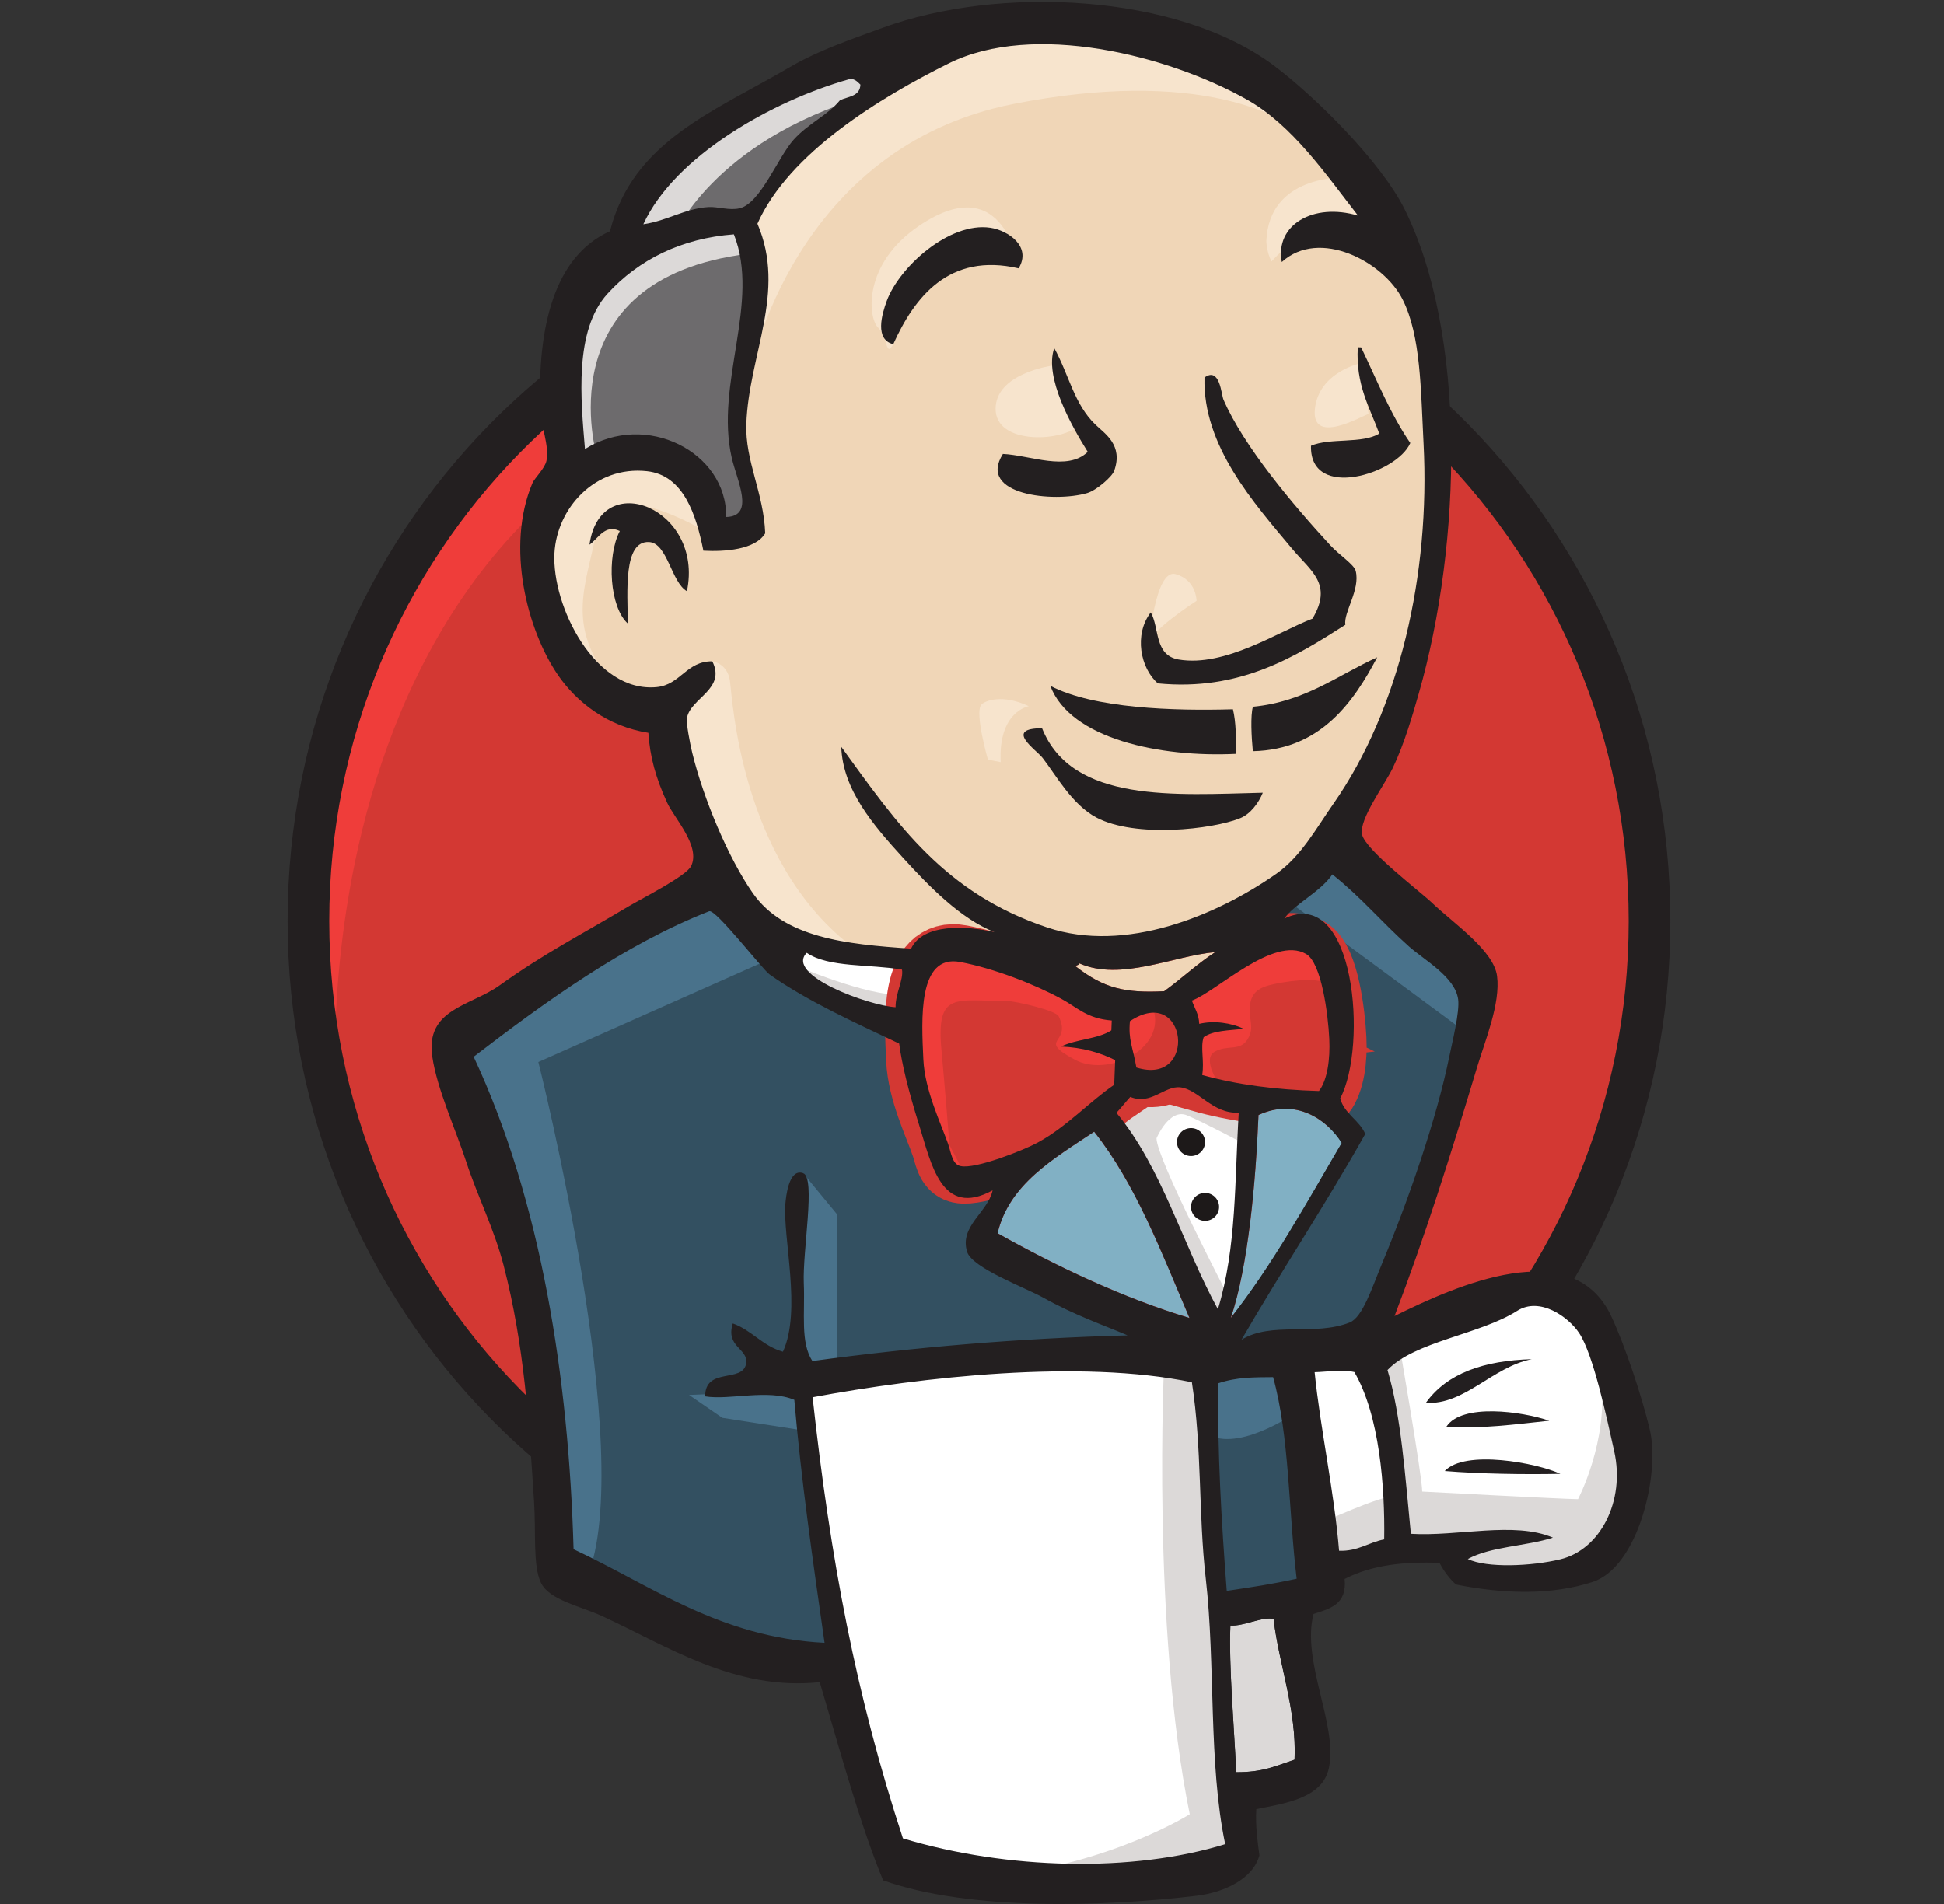
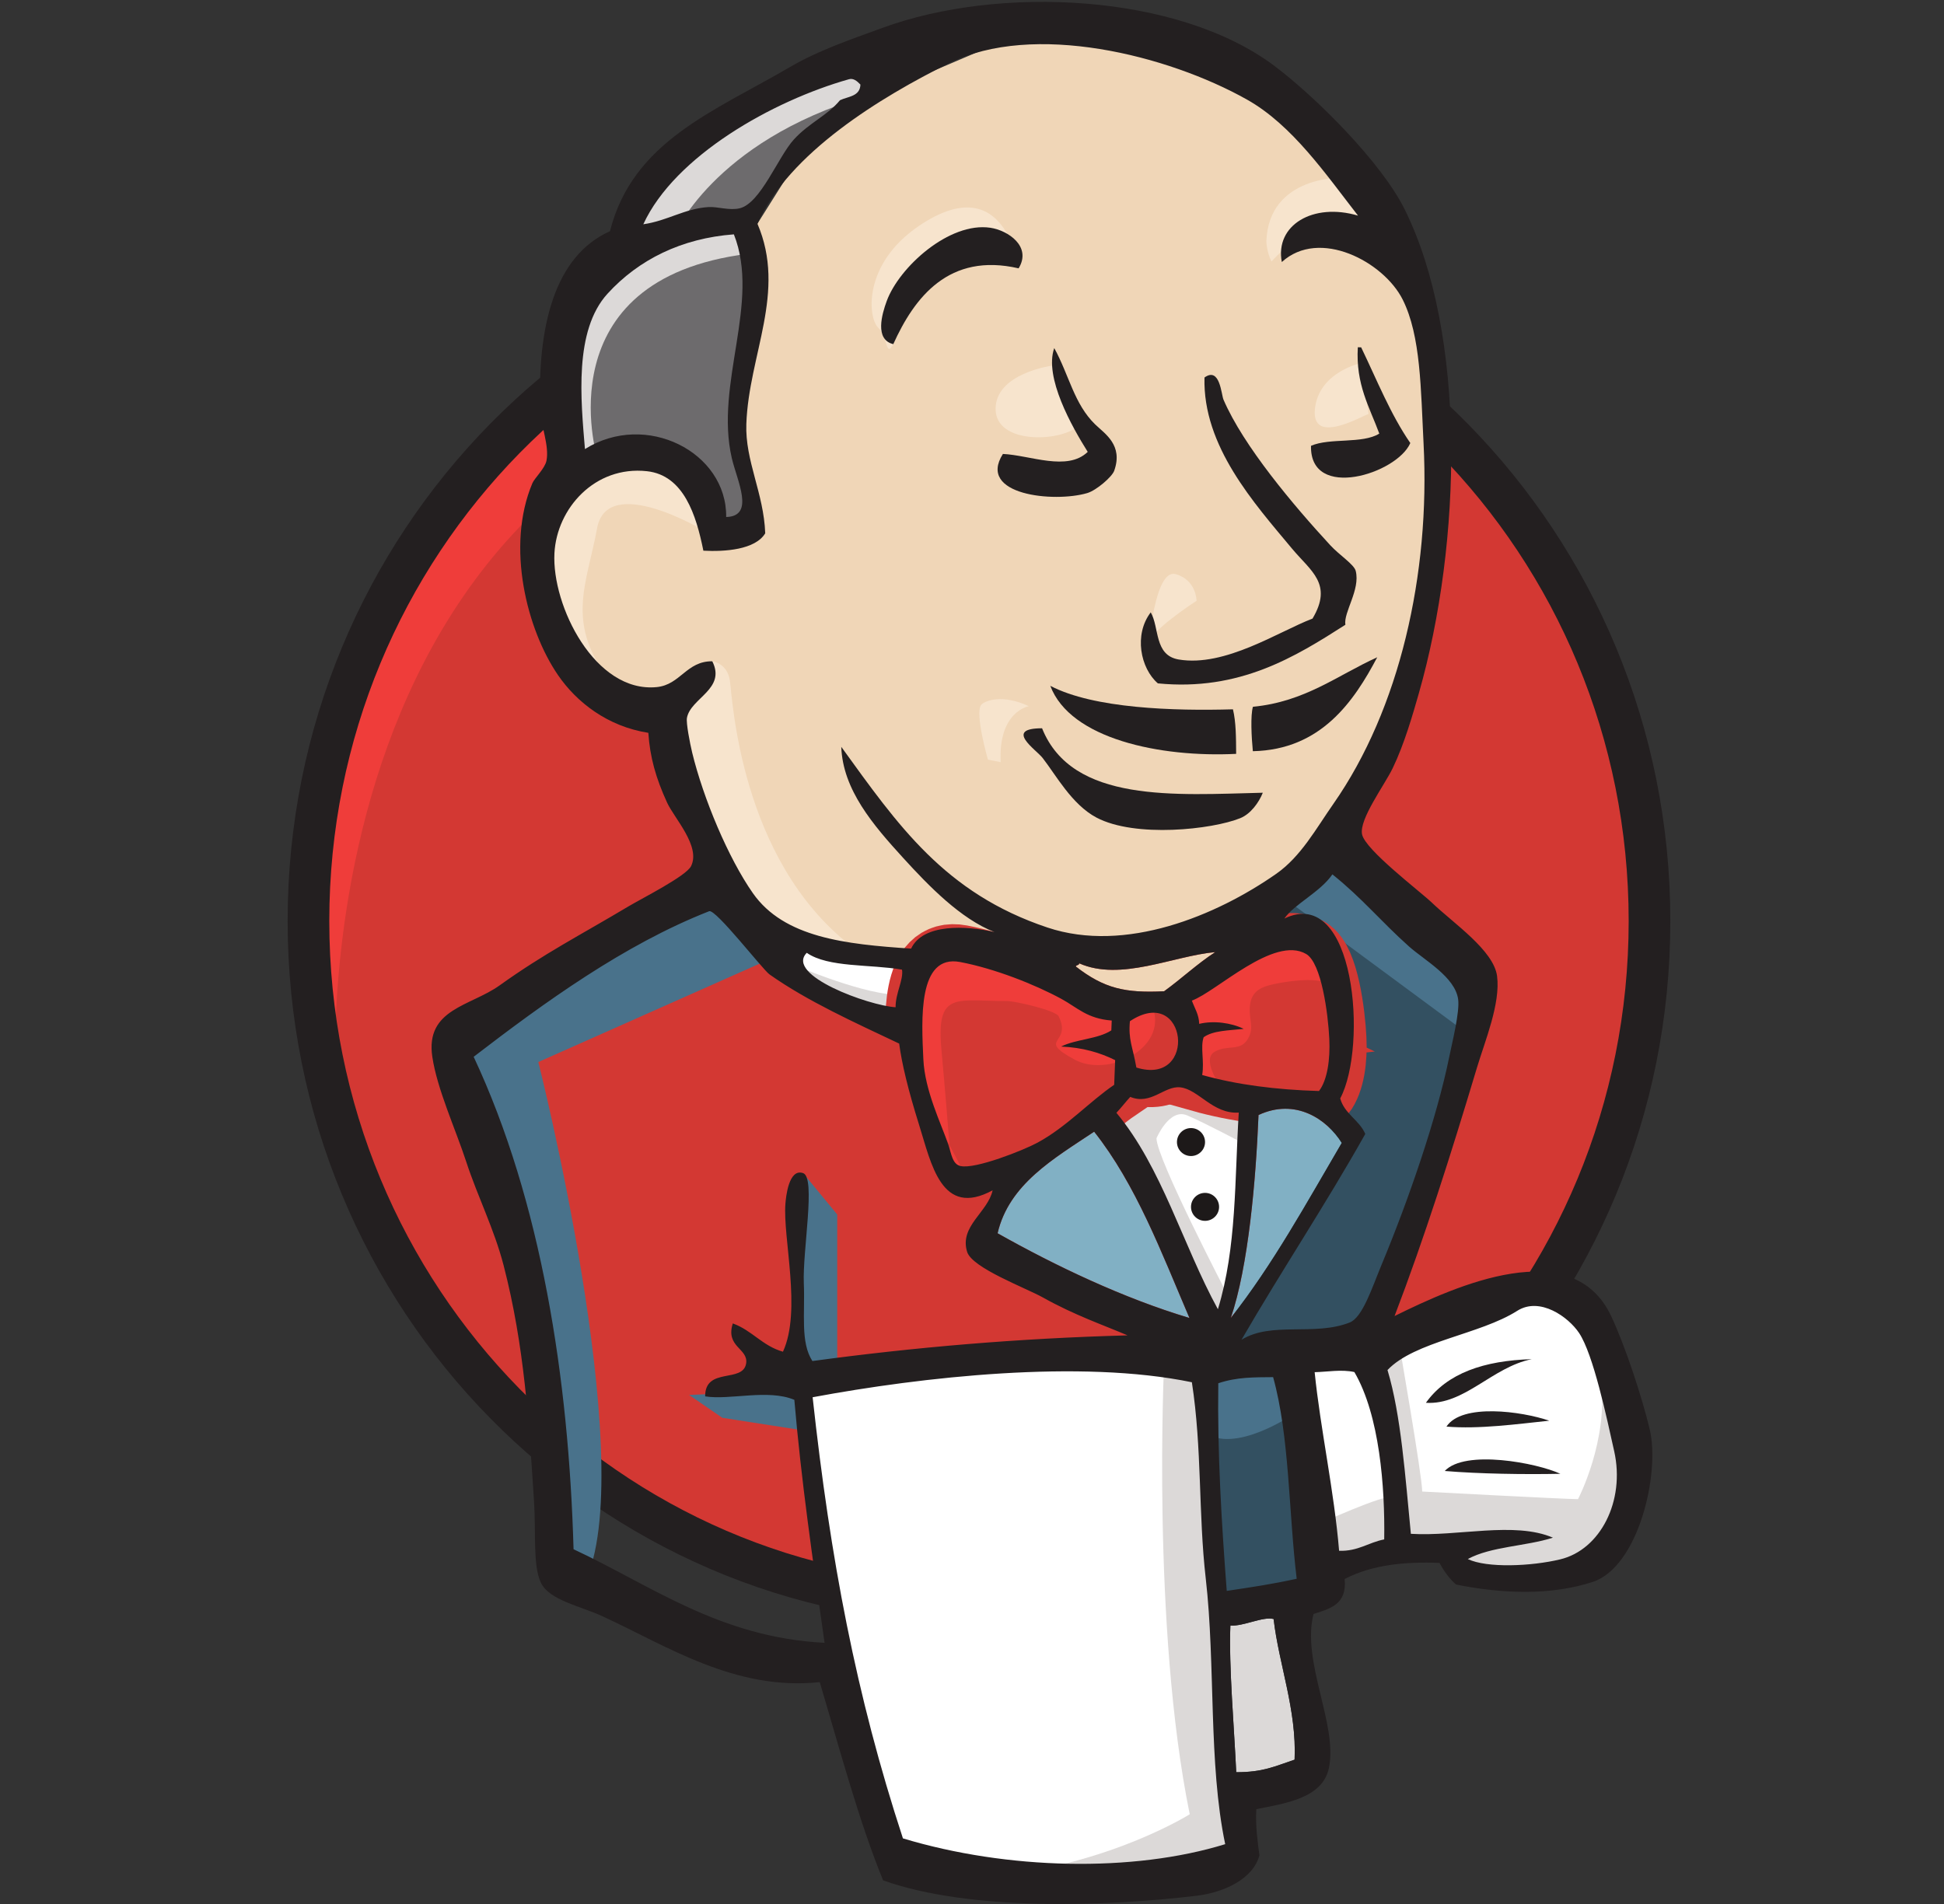
<svg xmlns="http://www.w3.org/2000/svg" width="49" height="48" viewBox="0 0 49 48" fill="none">
  <rect x="0" y="0" width="49" height="48" fill="#333333" stroke="none" />
  <g clip-path="url(#clip0_1470_22613)">
    <path fill-rule="evenodd" clip-rule="evenodd" d="M41.578 23.155C41.578 32.655 34.011 40.357 24.677 40.357C15.342 40.357 7.775 32.655 7.775 23.155C7.775 13.654 15.342 5.952 24.677 5.952C34.011 5.952 41.578 13.654 41.578 23.155Z" fill="#D33833" />
    <path d="M8.464 27.415C8.464 27.415 7.24 9.476 23.852 8.963L22.693 7.041L13.679 10.052L11.104 12.999L8.85 17.292L7.562 22.29L7.949 25.621" fill="#EF3D3A" />
    <path d="M13.1 11.419C10.135 14.438 8.3 18.607 8.3 23.219C8.3 27.829 10.135 31.998 13.1 35.017C16.067 38.036 20.156 39.898 24.676 39.898C29.196 39.898 33.285 38.036 36.252 35.017C39.217 31.998 41.052 27.829 41.052 23.219C41.052 18.607 39.217 14.438 36.252 11.419C33.285 8.401 29.196 6.539 24.676 6.538C20.156 6.539 16.067 8.401 13.1 11.419ZM12.35 35.747C9.198 32.54 7.25 28.108 7.25 23.219C7.25 18.329 9.198 13.897 12.35 10.69C15.501 7.482 19.862 5.493 24.676 5.494C29.49 5.493 33.852 7.482 37.002 10.69C40.154 13.897 42.103 18.329 42.102 23.219C42.103 28.108 40.154 32.54 37.002 35.747C33.852 38.955 29.49 40.943 24.676 40.943C19.862 40.943 15.501 38.955 12.35 35.747Z" fill="#231F20" />
    <path fill-rule="evenodd" clip-rule="evenodd" d="M31.79 23.25L29.215 23.634L25.738 24.019L23.484 24.083L21.295 24.019L19.621 23.506L18.14 21.904L16.981 18.637L16.724 17.932L15.178 17.419L14.277 15.946L13.633 13.832L14.341 11.973L16.015 11.397L17.367 12.038L18.011 13.447L18.784 13.319L19.041 12.999L18.784 11.525L18.72 9.667L19.106 7.104L19.091 5.64L20.265 3.773L22.325 2.299L25.931 0.761L29.923 1.338L33.4 3.837L35.009 6.399L36.039 8.258L36.297 12.87L35.524 16.843L34.108 20.367L32.756 22.225" fill="#F0D6B7" />
-     <path fill-rule="evenodd" clip-rule="evenodd" d="M29.602 34.334L20.394 34.718V36.256L21.167 41.638L20.78 42.086L14.342 39.908L13.891 39.139L13.247 31.899L11.767 27.543L11.445 26.517L16.595 22.994L18.205 22.353L19.622 24.083L20.845 25.172L22.261 25.62L22.905 25.813L23.678 29.144L24.257 29.849L25.738 29.336L24.708 31.323L30.31 33.949L29.602 34.334Z" fill="#335061" />
    <path fill-rule="evenodd" clip-rule="evenodd" d="M14.342 11.974L16.016 11.397L17.368 12.038L18.012 13.447L18.785 13.319L18.978 12.55L18.591 11.077L18.978 7.553L18.656 5.631L19.815 4.285L22.326 2.299L21.617 1.338L18.076 3.068L16.595 4.221L15.758 6.015L14.47 7.745L14.084 9.795L14.342 11.974Z" fill="#6D6B6D" />
    <path fill-rule="evenodd" clip-rule="evenodd" d="M16.983 5.951C16.983 5.951 17.948 3.581 21.812 2.427C25.675 1.274 22.005 1.594 22.005 1.594L17.82 3.196L16.21 4.798L15.502 6.079L16.983 5.951Z" fill="#DCD9D8" />
    <path fill-rule="evenodd" clip-rule="evenodd" d="M15.05 11.525C15.05 11.525 13.698 7.04 18.849 6.4L18.656 5.631L15.114 6.464L14.084 9.795L14.342 11.974L15.05 11.525Z" fill="#DCD9D8" />
    <path fill-rule="evenodd" clip-rule="evenodd" d="M17.11 17.483L17.953 16.671C17.953 16.671 18.334 16.715 18.398 17.163C18.462 17.612 18.656 21.648 21.424 23.826C21.677 24.025 19.364 23.506 19.364 23.506L17.303 20.303" fill="#F7E4CD" />
    <path fill-rule="evenodd" clip-rule="evenodd" d="M28.958 16.266C28.958 16.266 29.108 14.324 29.634 14.474C30.16 14.623 30.16 15.146 30.16 15.146C30.16 15.146 28.883 15.968 28.958 16.266Z" fill="#F7E4CD" />
    <path d="M34.303 9.154C34.303 9.154 33.241 9.377 33.144 10.308C33.046 11.238 34.303 10.5 34.496 10.436" fill="#F7E4CD" />
    <path d="M26.511 9.219C26.511 9.219 25.095 9.411 25.095 10.308C25.095 11.205 26.704 11.141 27.155 10.757" fill="#F7E4CD" />
    <path fill-rule="evenodd" clip-rule="evenodd" d="M17.754 13.383C17.754 13.383 15.307 11.91 15.05 13.319C14.793 14.729 14.213 15.754 15.436 17.227L14.599 16.971L13.827 14.985L13.569 13.063L15.05 11.525L16.724 11.653L17.69 12.422L17.754 13.383Z" fill="#F7E4CD" />
-     <path fill-rule="evenodd" clip-rule="evenodd" d="M18.914 9.347C18.914 9.347 20.008 3.709 25.546 2.62C30.104 1.723 32.499 2.812 33.401 3.837C33.401 3.837 29.344 -0.968 25.481 0.505C21.618 1.979 18.785 4.67 18.849 6.399C18.959 9.346 18.914 9.347 18.914 9.347Z" fill="#F7E4CD" />
    <path fill-rule="evenodd" clip-rule="evenodd" d="M33.852 4.477C33.852 4.477 31.984 4.413 31.92 6.079C31.92 6.079 31.92 6.335 32.049 6.592C32.049 6.592 33.53 4.926 34.431 5.823" fill="#F7E4CD" />
    <path fill-rule="evenodd" clip-rule="evenodd" d="M25.675 6.766C25.675 6.766 25.354 4.209 23.163 5.695C21.746 6.656 21.875 8.002 22.133 8.258C22.39 8.514 22.32 9.03 22.516 8.676C22.712 8.322 22.648 7.169 23.356 6.848C24.064 6.528 25.225 6.17 25.675 6.766Z" fill="#F7E4CD" />
    <path fill-rule="evenodd" clip-rule="evenodd" d="M19.622 24.083L13.569 26.774C13.569 26.774 16.08 36.705 14.793 39.78L13.891 39.46L13.827 35.679L12.153 28.504L11.445 26.517L17.754 22.289L19.622 24.083Z" fill="#49728B" />
    <path fill-rule="evenodd" clip-rule="evenodd" d="M20.244 29.575L21.103 30.618V34.462H20.073C20.073 34.462 19.944 31.771 19.944 31.451C19.944 31.13 20.073 29.977 20.073 29.977" fill="#49728B" />
    <path fill-rule="evenodd" clip-rule="evenodd" d="M20.266 35.039L17.368 35.167L18.206 35.743L20.266 36.064" fill="#49728B" />
    <path fill-rule="evenodd" clip-rule="evenodd" d="M30.182 34.398L32.564 34.334L33.143 40.228L30.697 40.548L30.182 34.398Z" fill="#335061" />
    <path fill-rule="evenodd" clip-rule="evenodd" d="M30.825 34.398L34.43 34.206C34.43 34.206 35.911 30.49 35.911 30.297C35.911 30.105 37.199 24.916 37.199 24.916L34.301 21.904L33.722 21.392L32.177 22.93V28.888L30.825 34.398Z" fill="#335061" />
    <path fill-rule="evenodd" clip-rule="evenodd" d="M32.435 33.949L30.182 34.398L30.503 36.192C31.34 36.576 32.757 35.551 32.757 35.551" fill="#49728B" />
    <path fill-rule="evenodd" clip-rule="evenodd" d="M32.499 22.738L37.007 26.069L37.135 24.531L33.723 21.392L32.499 22.738Z" fill="#49728B" />
    <path fill-rule="evenodd" clip-rule="evenodd" d="M22.5 47.02L21.167 41.638L20.504 37.666L20.395 34.718L26.428 34.398L30.181 34.398L29.84 41.126L30.419 46.315L30.355 47.276L25.462 47.661L22.5 47.02Z" fill="white" />
    <path fill-rule="evenodd" clip-rule="evenodd" d="M29.344 34.334C29.344 34.334 29.022 40.997 29.988 45.738C29.988 45.738 28.056 46.955 25.223 47.276L30.632 47.083L31.275 46.699L30.503 36.192L30.31 33.949" fill="#DCD9D8" />
    <path fill-rule="evenodd" clip-rule="evenodd" d="M33.252 39.716L35.764 39.011L40.528 38.755L41.236 36.577L39.948 32.797L38.468 32.605L36.407 33.245L34.431 34.206L33.381 34.014L32.563 34.334" fill="white" />
    <path fill-rule="evenodd" clip-rule="evenodd" d="M33.208 38.434C33.208 38.434 34.882 37.666 35.139 37.73L34.431 34.206L35.268 33.886C35.268 33.886 35.848 37.217 35.848 37.602C35.848 37.602 39.453 37.794 39.775 37.794C39.775 37.794 40.548 36.32 40.355 34.782L41.063 36.833L41.127 37.986L40.097 39.524L38.938 39.78L37.007 39.716L36.363 38.883L34.109 39.203L33.401 39.46" fill="#DCD9D8" />
    <path d="M30.677 33.886L29.26 30.298L27.779 28.184C27.779 28.184 28.101 27.287 28.552 27.287C29.003 27.287 30.033 27.287 30.033 27.287L31.449 27.799L31.321 30.17L30.677 33.886Z" fill="white" />
    <path fill-rule="evenodd" clip-rule="evenodd" d="M30.953 32.668C30.953 32.668 29.15 29.208 29.15 28.696C29.15 28.696 29.472 27.927 29.923 28.119C30.374 28.311 31.339 28.824 31.339 28.824V27.606L29.15 27.158L27.669 27.35L30.18 33.244L30.695 33.309" fill="#DCD9D8" />
    <path d="M23.079 24.212L21.296 24.019L19.621 23.506V24.083L20.439 24.98L23.015 26.134" fill="white" />
    <path fill-rule="evenodd" clip-rule="evenodd" d="M20.201 24.404C20.201 24.404 22.197 25.236 22.841 25.044L22.905 25.812L21.102 25.429L20.008 24.66L20.201 24.404Z" fill="#DCD9D8" />
    <path fill-rule="evenodd" clip-rule="evenodd" d="M33.246 27.505C32.153 27.473 31.166 27.344 30.302 27.101C30.361 26.749 30.251 26.403 30.339 26.149C30.58 25.976 30.983 25.979 31.348 25.938C31.033 25.784 30.59 25.723 30.227 25.812C30.219 25.568 30.108 25.416 30.041 25.225C30.656 25.006 32.106 23.576 32.922 24.05C33.31 24.275 33.475 25.562 33.505 26.187C33.531 26.706 33.458 27.23 33.246 27.505Z" fill="#D33833" />
    <path d="M33.246 27.505C32.153 27.473 31.166 27.344 30.302 27.101C30.361 26.749 30.251 26.403 30.339 26.149C30.58 25.976 30.983 25.979 31.348 25.938C31.033 25.784 30.59 25.723 30.227 25.812C30.219 25.568 30.108 25.416 30.041 25.225C30.656 25.006 32.106 23.576 32.922 24.05C33.31 24.275 33.475 25.562 33.505 26.187C33.531 26.706 33.458 27.23 33.246 27.505Z" stroke="#D33833" stroke-width="1.875" />
    <path fill-rule="evenodd" clip-rule="evenodd" d="M28.021 25.728C28.018 25.81 28.015 25.893 28.012 25.976C27.67 26.199 27.12 26.196 26.745 26.384C27.297 26.407 27.732 26.54 28.108 26.726C28.099 26.933 28.091 27.14 28.083 27.348C27.458 27.773 26.887 28.408 26.151 28.807C25.803 28.996 24.581 29.482 24.211 29.396C24.001 29.348 23.982 29.089 23.898 28.845C23.72 28.323 23.309 27.492 23.273 26.706C23.228 25.713 23.127 24.049 24.202 24.253C25.07 24.418 26.079 24.815 26.751 25.181C27.161 25.404 27.398 25.68 28.021 25.728Z" fill="#D33833" />
    <path d="M28.021 25.728C28.018 25.81 28.015 25.893 28.012 25.976C27.67 26.199 27.12 26.196 26.745 26.384C27.297 26.407 27.732 26.54 28.108 26.726C28.099 26.933 28.091 27.14 28.083 27.348C27.458 27.773 26.887 28.408 26.151 28.807C25.803 28.996 24.581 29.482 24.211 29.396C24.001 29.348 23.982 29.089 23.898 28.845C23.72 28.323 23.309 27.492 23.273 26.706C23.228 25.713 23.127 24.049 24.202 24.253C25.07 24.418 26.079 24.815 26.751 25.181C27.161 25.404 27.398 25.68 28.021 25.728V25.728Z" stroke="#D33833" stroke-width="1.875" />
    <path fill-rule="evenodd" clip-rule="evenodd" d="M28.643 26.913C28.547 26.372 28.437 26.217 28.48 25.745C29.929 24.784 30.201 27.397 28.643 26.913Z" fill="#D33833" />
    <path d="M28.643 26.913C28.547 26.372 28.437 26.217 28.48 25.745C29.929 24.784 30.201 27.397 28.643 26.913Z" stroke="#D33833" stroke-width="1.875" />
    <path fill-rule="evenodd" clip-rule="evenodd" d="M30.74 27.351C30.74 27.351 30.29 26.71 30.611 26.518C30.933 26.326 31.256 26.518 31.449 26.198C31.642 25.877 31.449 25.685 31.513 25.301C31.577 24.916 31.899 24.852 32.221 24.788C32.543 24.724 33.445 24.596 33.573 24.916L33.187 23.763L32.414 23.507L29.968 24.916L29.839 25.621V27.03" fill="#EF3D3A" />
    <path fill-rule="evenodd" clip-rule="evenodd" d="M23.98 29.465C23.903 28.465 23.821 27.467 23.73 26.468C23.594 24.977 24.09 25.237 25.389 25.237C25.588 25.237 26.611 25.472 26.684 25.621C27.036 26.335 26.097 26.176 27.089 26.714C27.926 27.169 29.405 26.439 29.067 25.429C28.877 25.204 28.08 25.359 27.795 25.212C27.292 24.952 26.789 24.693 26.286 24.433C25.646 24.103 24.167 23.621 23.484 24.083C21.756 25.253 23.593 28.176 24.21 29.396" fill="#EF3D3A" />
    <path fill-rule="evenodd" clip-rule="evenodd" d="M25.675 6.765C23.92 6.359 23.048 7.496 22.516 8.676C22.041 8.561 22.23 7.919 22.35 7.591C22.664 6.732 23.93 5.587 24.964 5.742C25.409 5.809 26.012 6.214 25.675 6.765Z" fill="#231F20" />
    <path fill-rule="evenodd" clip-rule="evenodd" d="M34.225 8.754C34.253 8.755 34.281 8.756 34.309 8.757C34.705 9.577 35.048 10.445 35.548 11.169C35.213 11.946 33.011 12.633 33.045 11.239C33.521 11.031 34.343 11.196 34.766 10.931C34.522 10.265 34.169 9.697 34.225 8.754Z" fill="#231F20" />
    <path fill-rule="evenodd" clip-rule="evenodd" d="M26.573 8.775C26.95 9.462 27.072 10.183 27.607 10.702C27.848 10.935 28.316 11.22 28.084 11.869C28.03 12.022 27.633 12.364 27.404 12.431C26.568 12.677 24.62 12.482 25.279 11.444C25.971 11.477 26.901 11.891 27.417 11.392C27.02 10.76 26.313 9.511 26.573 8.775Z" fill="#231F20" />
    <path fill-rule="evenodd" clip-rule="evenodd" d="M33.911 15.751C32.652 16.556 31.248 17.431 29.185 17.228C28.744 16.847 28.576 15.998 29.005 15.438C29.227 15.819 29.087 16.52 29.709 16.626C30.879 16.825 32.241 15.914 33.083 15.595C33.605 14.719 33.038 14.397 32.568 13.833C31.605 12.678 30.314 11.246 30.36 9.517C30.75 9.237 30.783 9.946 30.839 10.075C31.342 11.246 32.607 12.744 33.531 13.746C33.758 13.993 34.131 14.229 34.172 14.393C34.292 14.867 33.861 15.436 33.911 15.751Z" fill="#231F20" />
-     <path fill-rule="evenodd" clip-rule="evenodd" d="M17.314 14.904C16.919 14.68 16.825 13.693 16.362 13.665C15.7 13.625 15.82 14.945 15.823 15.718C15.367 15.306 15.287 14.038 15.622 13.387C15.24 13.201 15.07 13.593 14.858 13.731C15.13 11.765 17.749 12.819 17.314 14.904Z" fill="#231F20" />
    <path fill-rule="evenodd" clip-rule="evenodd" d="M34.714 16.57C34.128 17.68 33.299 18.902 31.579 18.938C31.544 18.58 31.517 18.034 31.581 17.818C32.896 17.692 33.707 17.027 34.714 16.57Z" fill="#231F20" />
    <path fill-rule="evenodd" clip-rule="evenodd" d="M26.474 17.29C27.571 17.864 29.587 17.925 31.077 17.882C31.157 18.207 31.155 18.609 31.158 19.005C29.242 19.1 26.976 18.628 26.474 17.29Z" fill="#231F20" />
    <path fill-rule="evenodd" clip-rule="evenodd" d="M26.266 18.36C27.024 20.255 29.631 20.037 31.83 19.985C31.733 20.23 31.523 20.521 31.262 20.626C30.558 20.912 28.615 21.128 27.637 20.611C27.017 20.283 26.618 19.542 26.279 19.107C26.114 18.897 25.297 18.361 26.266 18.36Z" fill="#231F20" />
    <path fill-rule="evenodd" clip-rule="evenodd" d="M33.821 28.813C32.931 30.33 32.079 31.888 31.023 33.226C31.466 31.93 31.655 29.762 31.722 28.11C32.648 27.678 33.441 28.207 33.821 28.813Z" fill="#81B0C4" />
    <path fill-rule="evenodd" clip-rule="evenodd" d="M38.61 34.265C37.613 34.463 36.913 35.427 35.941 35.365C36.475 34.616 37.411 34.3 38.61 34.265Z" fill="#231F20" />
    <path fill-rule="evenodd" clip-rule="evenodd" d="M39.05 35.816C38.237 35.902 37.283 36.033 36.459 35.965C36.849 35.373 38.352 35.577 39.05 35.816Z" fill="#231F20" />
    <path fill-rule="evenodd" clip-rule="evenodd" d="M39.331 37.155C38.418 37.174 37.283 37.156 36.416 37.084C36.929 36.535 38.739 36.88 39.331 37.155Z" fill="#231F20" />
    <path fill-rule="evenodd" clip-rule="evenodd" d="M32.102 40.816C32.233 41.956 32.688 43.112 32.631 44.362C32.126 44.531 31.836 44.679 31.16 44.678C31.112 43.617 30.97 41.993 31.012 40.981C31.345 41.003 31.835 40.745 32.102 40.816Z" fill="#DCD9D8" />
    <path fill-rule="evenodd" clip-rule="evenodd" d="M30.631 24.003C30.173 24.301 29.783 24.673 29.342 24.991C28.366 25.039 27.833 24.923 27.116 24.366C27.128 24.321 27.2 24.341 27.203 24.286C28.248 24.749 29.576 24.097 30.631 24.003Z" fill="#F0D6B7" />
    <path fill-rule="evenodd" clip-rule="evenodd" d="M25.145 31.091C25.433 29.853 26.558 29.212 27.579 28.53C28.634 29.862 29.275 31.575 29.981 33.227C28.313 32.727 26.608 31.915 25.145 31.091Z" fill="#81B0C4" />
    <path fill-rule="evenodd" clip-rule="evenodd" d="M31.013 40.981C30.97 41.993 31.113 43.617 31.16 44.678C31.837 44.679 32.127 44.531 32.631 44.362C32.688 43.112 32.234 41.957 32.103 40.816C31.836 40.745 31.345 41.003 31.013 40.981ZM20.483 35.225C20.929 39.304 21.575 42.733 22.759 46.346C25.388 47.14 28.558 47.209 30.882 46.492C30.455 44.453 30.641 41.971 30.392 39.796C30.204 38.16 30.3 36.515 30.042 34.847C27.226 34.264 23.246 34.711 20.483 35.225ZM30.708 34.872C30.684 36.624 30.787 38.352 30.921 40.107C31.597 40.006 32.056 39.938 32.684 39.801C32.48 38.112 32.505 36.212 32.09 34.718C31.61 34.723 31.187 34.713 30.708 34.872ZM34.138 34.59C33.817 34.517 33.443 34.587 33.137 34.593C33.281 36.021 33.63 37.597 33.753 39.096C34.236 39.111 34.493 38.885 34.89 38.809C34.911 37.493 34.775 35.68 34.138 34.59ZM39.33 39.311C40.336 39.068 40.968 37.843 40.687 36.585C40.498 35.739 40.162 34.146 39.802 33.605C39.536 33.205 38.816 32.681 38.24 33.048C37.304 33.644 35.655 33.818 34.973 34.539C35.315 35.673 35.421 37.231 35.562 38.668C36.732 38.741 38.171 38.348 39.143 38.765C38.464 38.983 37.583 38.985 36.997 39.304C37.476 39.535 38.599 39.488 39.33 39.311ZM29.981 33.227C29.275 31.575 28.634 29.862 27.579 28.53C26.558 29.212 25.433 29.853 25.145 31.091C26.608 31.915 28.312 32.727 29.981 33.227ZM31.722 28.11C31.655 29.762 31.465 31.93 31.023 33.226C32.079 31.888 32.93 30.33 33.82 28.813C33.441 28.207 32.648 27.678 31.722 28.11ZM29.748 27.412C29.348 27.369 29.009 27.869 28.489 27.653C28.369 27.784 28.261 27.926 28.14 28.054C29.288 29.432 29.811 31.387 30.698 33.006C31.174 31.451 31.119 29.747 31.224 28.049C30.57 28.09 30.207 27.46 29.748 27.412ZM28.48 25.745C28.437 26.217 28.547 26.372 28.643 26.913C30.201 27.398 29.929 24.784 28.48 25.745ZM26.751 25.181C26.079 24.816 25.07 24.418 24.203 24.253C23.127 24.048 23.228 25.713 23.274 26.706C23.31 27.492 23.72 28.323 23.899 28.845C23.983 29.089 24.002 29.348 24.211 29.396C24.581 29.482 25.803 28.996 26.151 28.807C26.887 28.408 27.458 27.774 28.084 27.348C28.092 27.14 28.1 26.933 28.108 26.726C27.732 26.54 27.298 26.408 26.746 26.384C27.12 26.196 27.671 26.199 28.012 25.976C28.015 25.893 28.019 25.81 28.022 25.728C27.399 25.68 27.161 25.404 26.751 25.181ZM20.335 24.021C19.778 24.584 21.899 25.352 22.574 25.393C22.571 25.037 22.778 24.701 22.736 24.445C21.934 24.305 20.88 24.398 20.335 24.021ZM27.203 24.286C27.2 24.341 27.128 24.321 27.116 24.365C27.833 24.923 28.366 25.038 29.342 24.99C29.782 24.672 30.173 24.301 30.631 24.003C29.576 24.097 28.248 24.749 27.203 24.286ZM33.506 26.188C33.476 25.562 33.31 24.275 32.922 24.05C32.106 23.576 30.656 25.007 30.042 25.225C30.109 25.416 30.219 25.568 30.227 25.812C30.591 25.724 31.033 25.784 31.348 25.938C30.984 25.979 30.58 25.976 30.339 26.149C30.251 26.403 30.361 26.749 30.302 27.101C31.166 27.344 32.153 27.473 33.246 27.505C33.458 27.23 33.531 26.706 33.506 26.188ZM19.397 24.566C19.222 24.442 18.038 22.908 17.875 22.972C15.733 23.813 13.729 25.267 11.939 26.642C13.646 30.287 14.335 34.753 14.457 39.057C16.412 39.967 18.13 41.279 20.784 41.416C20.476 39.255 20.196 37.326 20.022 35.29C19.355 35.011 18.398 35.303 17.774 35.203C17.769 34.455 18.727 34.876 18.807 34.373C18.867 33.992 18.28 33.963 18.471 33.364C18.959 33.54 19.215 33.93 19.735 34.077C20.211 33.042 19.729 31.211 19.797 30.346C19.81 30.183 19.879 29.446 20.244 29.575C20.568 29.69 20.226 31.536 20.261 32.355C20.294 33.109 20.17 33.839 20.477 34.312C23.041 33.965 25.647 33.74 28.421 33.665C27.811 33.404 27.086 33.157 26.291 32.712C25.86 32.47 24.501 31.967 24.377 31.559C24.178 30.91 24.898 30.565 25.02 30.008C23.726 30.711 23.474 29.335 23.167 28.36C22.89 27.477 22.732 26.818 22.664 26.309C21.549 25.78 20.357 25.244 19.397 24.566ZM32.373 23.157C34.159 22.296 34.48 26.377 33.781 27.692C33.889 28.084 34.261 28.234 34.413 28.587C33.416 30.363 32.31 32.02 31.293 33.776C32.049 33.307 33.129 33.692 34.019 33.341C34.345 33.213 34.58 32.472 34.826 31.879C35.504 30.248 36.215 28.192 36.531 26.636C36.603 26.282 36.797 25.509 36.754 25.193C36.676 24.628 35.906 24.209 35.514 23.86C34.792 23.214 34.337 22.646 33.584 22.043C33.278 22.491 32.623 22.793 32.373 23.157ZM15.314 7.403C14.463 8.334 14.641 10.079 14.744 11.321C16.282 10.358 18.323 11.397 18.304 13.034C19.038 13.015 18.578 12.122 18.445 11.547C18.011 9.668 19.176 7.626 18.498 5.908C17.181 6.007 16.099 6.543 15.314 7.403ZM21.401 1.997C19.475 2.54 17.007 3.932 16.215 5.654C16.828 5.565 17.254 5.258 17.858 5.22C18.087 5.205 18.386 5.315 18.648 5.25C19.172 5.121 19.613 3.954 20.008 3.519C20.393 3.095 20.855 2.914 21.172 2.527C21.375 2.429 21.676 2.436 21.688 2.132C21.599 2.038 21.507 1.967 21.401 1.997ZM31.427 2.508C29.428 1.385 26.044 0.541 23.918 1.596C22.202 2.447 19.883 3.856 19.092 5.641C19.831 7.363 18.873 8.941 18.812 10.69C18.779 11.62 19.252 12.433 19.288 13.445C19.036 13.861 18.263 13.912 17.729 13.883C17.549 12.987 17.234 11.98 16.306 11.879C14.994 11.736 14.035 12.817 13.975 13.946C13.905 15.274 15 17.475 16.553 17.322C17.153 17.263 17.3 16.665 17.954 16.671C18.308 17.374 17.408 17.595 17.315 18.098C17.291 18.228 17.39 18.736 17.447 18.974C17.729 20.133 18.358 21.634 18.977 22.517C19.762 23.637 21.305 23.805 22.965 23.915C23.262 23.28 24.354 23.332 25.066 23.498C24.213 23.162 23.42 22.347 22.763 21.626C22.008 20.798 21.243 19.91 21.205 18.828C22.631 20.798 23.81 22.518 26.404 23.384C28.367 24.039 30.659 23.084 32.167 22.03C32.793 21.592 33.167 20.897 33.612 20.261C35.276 17.878 36.053 14.478 35.882 11.182C35.812 9.822 35.815 8.468 35.356 7.553C34.877 6.597 33.257 5.741 32.309 6.606C32.133 5.676 33.097 5.101 34.23 5.436C33.422 4.399 32.575 3.152 31.427 2.508ZM35.151 33.178C36.713 32.405 39.632 31.098 40.611 33.18C40.972 33.948 41.396 35.246 41.583 36.038C41.848 37.156 41.297 39.506 40.142 39.882C39.122 40.213 37.931 40.193 36.703 39.947C36.558 39.827 36.397 39.619 36.285 39.401C35.407 39.367 34.586 39.448 33.893 39.807C33.958 40.452 33.519 40.556 33.108 40.689C32.803 41.892 33.718 43.464 33.499 44.561C33.343 45.343 32.376 45.464 31.666 45.61C31.643 46.044 31.697 46.407 31.745 46.775C31.583 47.37 30.854 47.709 30.164 47.792C27.893 48.064 24.444 48.186 22.259 47.404C21.65 45.916 21.169 44.107 20.662 42.407C18.531 42.634 16.808 41.493 15.183 40.745C14.62 40.485 13.842 40.343 13.632 39.897C13.428 39.466 13.512 38.639 13.461 37.858C13.332 35.863 13.222 33.94 12.693 31.897C12.455 30.981 12.041 30.172 11.752 29.289C11.485 28.471 11.018 27.459 10.897 26.643C10.716 25.434 11.861 25.367 12.593 24.842C13.724 24.032 14.612 23.584 15.838 22.852C16.201 22.636 17.295 22.087 17.419 21.835C17.667 21.334 16.995 20.628 16.815 20.235C16.531 19.615 16.382 19.088 16.342 18.475C15.314 18.314 14.534 17.705 14.064 17.018C13.285 15.883 12.745 13.781 13.419 12.182C13.472 12.056 13.735 11.809 13.774 11.616C13.851 11.235 13.63 10.729 13.616 10.323C13.545 8.246 13.969 6.455 15.375 5.829C15.946 3.567 17.988 2.815 19.912 1.69C20.632 1.27 21.425 1.002 22.244 0.702C25.181 -0.374 29.688 -0.171 32.126 1.664C33.16 2.442 34.812 4.084 35.404 5.274C36.965 8.414 36.854 13.662 35.762 17.482C35.615 17.994 35.402 18.748 35.105 19.364C34.898 19.794 34.253 20.655 34.332 21.035C34.412 21.427 35.8 22.476 36.098 22.762C36.634 23.276 37.652 23.959 37.735 24.609C37.824 25.3 37.429 26.245 37.229 26.912C36.561 29.137 35.909 31.194 35.151 33.178Z" fill="#231F20" />
    <path fill-rule="evenodd" clip-rule="evenodd" d="M24.729 17.774C24.814 17.662 25.279 17.492 25.931 17.804C25.931 17.804 25.159 17.932 25.223 19.214L24.901 19.15C24.901 19.15 24.568 17.988 24.729 17.774Z" fill="#F7E4CD" />
    <path fill-rule="evenodd" clip-rule="evenodd" d="M30.374 28.792C30.374 28.986 30.215 29.144 30.02 29.144C29.824 29.144 29.666 28.986 29.666 28.792C29.666 28.597 29.824 28.439 30.02 28.439C30.215 28.439 30.374 28.597 30.374 28.792Z" fill="#1D1919" />
    <path fill-rule="evenodd" clip-rule="evenodd" d="M30.728 30.426C30.728 30.62 30.569 30.778 30.374 30.778C30.178 30.778 30.02 30.62 30.02 30.426C30.02 30.231 30.178 30.073 30.374 30.073C30.569 30.073 30.728 30.231 30.728 30.426Z" fill="#1D1919" />
  </g>
  <defs>
    <clipPath id="clip0_1470_22613">
      <rect width="48" height="48" fill="white" transform="translate(0.5)" />
    </clipPath>
  </defs>
</svg>